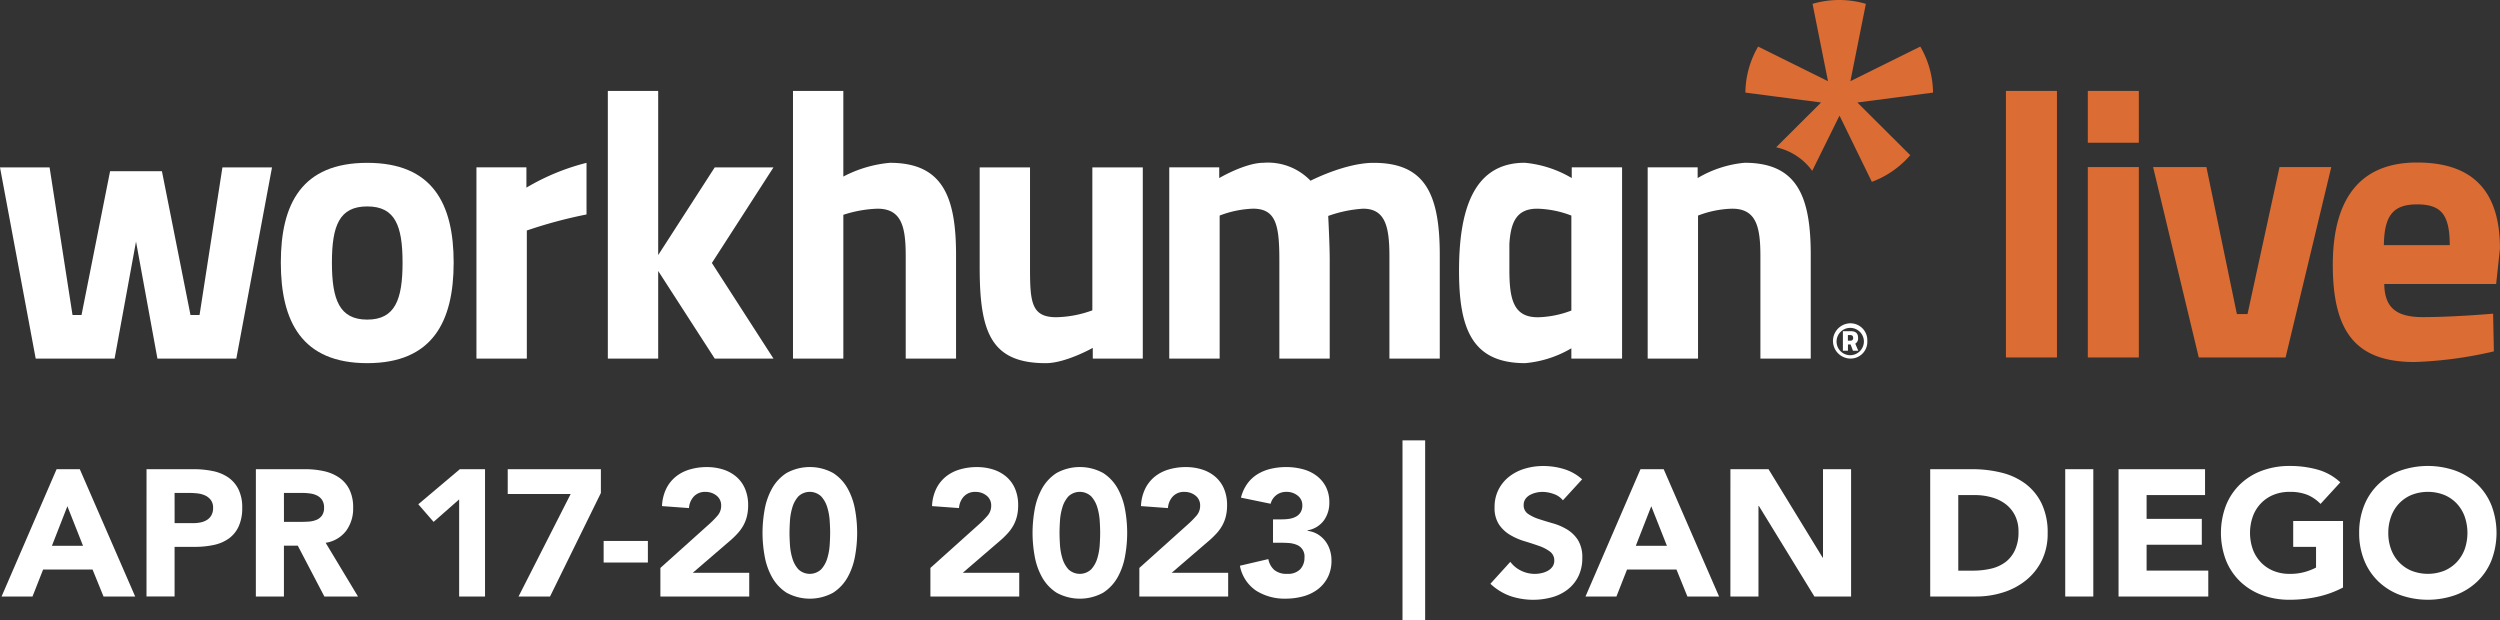
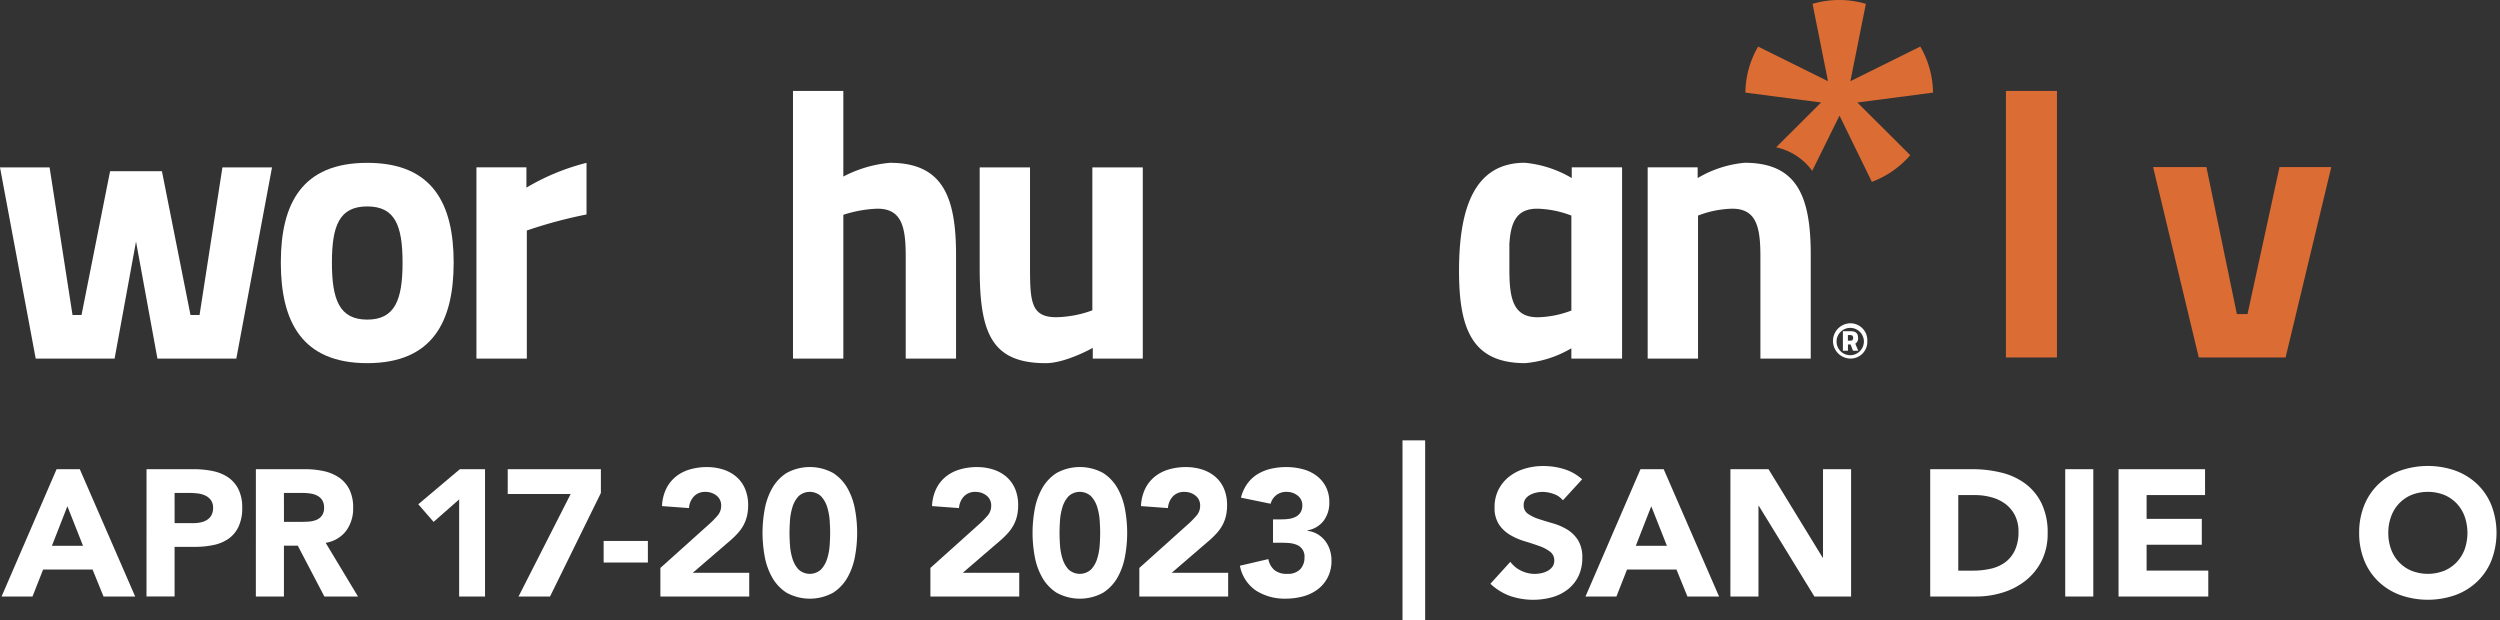
<svg xmlns="http://www.w3.org/2000/svg" width="276" height="68.468" viewBox="0 0 276 68.468">
  <rect x="0" y="0" width="276" height="68.468" fill="#333333" stroke="none" />
  <g id="WHL_SD_KOOrange" transform="translate(138 34.234)">
    <g id="Group_27419" data-name="Group 27419" transform="translate(-138 -34.234)">
      <g id="Group_27416" data-name="Group 27416" transform="translate(0 10.038)">
        <path id="Path_75927" data-name="Path 75927" d="M346.385,60.758a1.866,1.866,0,0,1,1.885,1.947,1.846,1.846,0,0,1-1.885,1.947,1.948,1.948,0,0,1,0-3.895m0,3.525a1.518,1.518,0,0,0,1.508-1.577,1.509,1.509,0,1,0-1.508,1.577m.042-1.186h-.293v.691h-.558V61.631h.872c.475,0,.8.188.8.7a.673.673,0,0,1-.307.677l.335.782h-.586Zm-.3-.419h.286a.269.269,0,0,0,.293-.307c0-.21-.1-.314-.327-.314h-.251Z" transform="translate(-142.12 -35.104)" fill="#fff" />
        <path id="Path_75928" data-name="Path 75928" d="M5.475,31.46,8.006,47.755H9l3.153-15.873h5.724L21.03,47.755h1L24.555,31.46H30.03l-3.94,21.106H17.38L15.016,39.649,12.651,52.567H3.941L0,31.46Z" transform="translate(0 -23.017)" fill="#fff" />
        <path id="Path_75929" data-name="Path 75929" d="M71.856,41.615c0,6.5-2.322,11.1-9.54,11.1s-9.541-4.6-9.541-11.1S55.1,30.6,62.316,30.6s9.54,4.516,9.54,11.017m-5.641,0c0-4.095-.829-6.205-3.9-6.205s-3.9,2.111-3.9,6.205.83,6.29,3.9,6.29,3.9-2.2,3.9-6.29" transform="translate(-21.772 -22.661)" fill="#fff" />
        <path id="Path_75930" data-name="Path 75930" d="M89.537,31.1h5.517v2.238A24.879,24.879,0,0,1,101.69,30.6v5.7A51.01,51.01,0,0,0,95.1,38.07V52.211H89.537Z" transform="translate(-36.938 -22.661)" fill="#fff" />
        <path id="Path_75931" data-name="Path 75931" d="M149.025,46.637V17.088h5.558v9.456a13.6,13.6,0,0,1,5.144-1.519c5.807,0,7.3,3.715,7.3,10.174V46.637H161.47V35.324c0-3.166-.416-5.234-3.112-5.234a13.456,13.456,0,0,0-3.774.675V46.637Z" transform="translate(-61.479 -17.088)" fill="#fff" />
        <path id="Path_75932" data-name="Path 75932" d="M202.121,31.46V52.567H196.6V51.385s-2.987,1.688-5.186,1.688c-6.056,0-7.3-3.42-7.3-10.554V31.46h5.557V42.6c0,3.757.166,5.4,2.9,5.4a12.184,12.184,0,0,0,3.981-.76V31.46Z" transform="translate(-75.957 -23.017)" fill="#fff" />
-         <path id="Path_75933" data-name="Path 75933" d="M219.736,52.211V31.1h5.517v1.181s2.862-1.688,4.895-1.688a6.519,6.519,0,0,1,5.185,1.983S239.149,30.6,242.3,30.6c5.642,0,7.3,3.377,7.3,10.174V52.211h-5.558V40.94c0-3.209-.416-5.277-2.9-5.277a13.928,13.928,0,0,0-3.858.8s.166,3.166.166,4.812V52.211h-5.559V41.361c0-3.8-.331-5.7-2.9-5.7a11.325,11.325,0,0,0-3.692.76V52.211Z" transform="translate(-90.65 -22.661)" fill="#fff" />
        <path id="Path_75934" data-name="Path 75934" d="M309.645,52.211V31.1h5.517v1.181a12.409,12.409,0,0,1,5.185-1.688c5.806,0,7.3,3.715,7.3,10.174V52.211H322.09V40.94c0-3.209-.415-5.277-3.112-5.277a11.151,11.151,0,0,0-3.774.76V52.211Z" transform="translate(-127.741 -22.661)" fill="#fff" />
-         <path id="Path_75935" data-name="Path 75935" d="M132.515,25.531h-6.486l-6.241,9.68V17.088h-5.559V46.638h5.559V36.966l6.241,9.671h6.486l-6.8-10.554Z" transform="translate(-47.124 -17.088)" fill="#fff" />
        <path id="Path_75936" data-name="Path 75936" d="M292.154,31.1h-5.517v1.181a12.409,12.409,0,0,0-5.185-1.688c-5.808,0-7.259,5.488-7.259,11.947s1.493,10.174,7.3,10.174a12.1,12.1,0,0,0,5.1-1.64V52.21h5.6V31.1Zm-9.291,16.547c-2.7,0-3.112-2.068-3.112-5.276V39.563c.145-2.4.785-3.9,3.07-3.9a11.163,11.163,0,0,1,3.774.76V46.908a11.073,11.073,0,0,1-3.733.743" transform="translate(-113.116 -22.661)" fill="#fff" />
      </g>
      <path id="Path_75937" data-name="Path 75937" d="M348.723,10.224a10.317,10.317,0,0,0-1.407-5.083L339.6,8.963,341.308.425a10.4,10.4,0,0,0-5.888,0l1.707,8.538-7.713-3.822a10.3,10.3,0,0,0-1.408,5.083l8.357,1.092L331.4,16.263a6.647,6.647,0,0,1,3.985,2.6l3.012-6.1,3.572,7.313a10.374,10.374,0,0,0,4.238-2.944l-5.839-5.816Z" transform="translate(-135.316 0)" fill="#db6c33" />
      <g id="Group_27417" data-name="Group 27417" transform="translate(221.454 10.038)">
        <rect id="Rectangle_4571" data-name="Rectangle 4571" width="5.633" height="29.425" transform="translate(0 0)" fill="#db6c33" />
-         <path id="Path_75938" data-name="Path 75938" d="M392.36,17.088h5.633v5.717H392.36Zm0,8.407h5.633V46.513H392.36Z" transform="translate(-383.319 -17.088)" fill="#db6c33" />
        <path id="Path_75939" data-name="Path 75939" d="M410.515,31.4l3.363,16.226h1.176L418.585,31.4H424.3l-5.044,21.018h-9.585L404.63,31.4Z" transform="translate(-388.381 -22.992)" fill="#db6c33" />
-         <path id="Path_75940" data-name="Path 75940" d="M456.1,47.229l.084,4.162a44.511,44.511,0,0,1-8.744,1.176c-6.347,0-9.038-3.152-9.038-10.719,0-7.482,3.153-11.307,9.29-11.307,6.179,0,9.164,3.152,9.164,9.5l-.42,3.91H444.082c.043,2.522,1.22,3.658,4.246,3.658,3.447,0,7.777-.379,7.777-.379m-4.793-7.566c0-3.4-.967-4.5-3.615-4.5-2.691,0-3.615,1.3-3.657,4.5Z" transform="translate(-402.315 -22.638)" fill="#db6c33" />
      </g>
      <g id="Group_27418" data-name="Group 27418" transform="translate(0.173 48.616)">
        <path id="Path_75941" data-name="Path 75941" d="M6.369,88.175H8.93l6.115,14.056H11.551L10.34,99.253H4.88l-1.171,2.978H.294ZM7.56,92.264,5.853,96.632H9.287Z" transform="translate(-0.294 -84.992)" fill="#fff" />
        <path id="Path_75942" data-name="Path 75942" d="M27.536,88.175h5.221a10.33,10.33,0,0,1,2.065.2,4.708,4.708,0,0,1,1.7.684,3.473,3.473,0,0,1,1.151,1.311,4.489,4.489,0,0,1,.427,2.075,4.789,4.789,0,0,1-.4,2.064,3.387,3.387,0,0,1-1.092,1.33,4.414,4.414,0,0,1-1.648.7,9.682,9.682,0,0,1-2.065.209H30.633v5.479h-3.1Zm3.1,5.956H32.7a3.994,3.994,0,0,0,.8-.079,2.135,2.135,0,0,0,.695-.268,1.43,1.43,0,0,0,.5-.516,1.632,1.632,0,0,0,.189-.824,1.393,1.393,0,0,0-.248-.864A1.652,1.652,0,0,0,34,91.074a2.723,2.723,0,0,0-.864-.229,8.88,8.88,0,0,0-.913-.05H30.633Z" transform="translate(-11.532 -84.992)" fill="#fff" />
        <path id="Path_75943" data-name="Path 75943" d="M48.086,88.175h5.439a9.616,9.616,0,0,1,2.035.208,4.837,4.837,0,0,1,1.688.7,3.466,3.466,0,0,1,1.151,1.31,4.441,4.441,0,0,1,.426,2.055,4.126,4.126,0,0,1-.774,2.531,3.488,3.488,0,0,1-2.263,1.321l3.574,5.936H55.65l-2.938-5.618H51.183v5.618h-3.1Zm3.1,5.816h1.826q.417,0,.883-.029a2.771,2.771,0,0,0,.844-.179,1.455,1.455,0,0,0,.625-.467,1.416,1.416,0,0,0,.248-.893,1.482,1.482,0,0,0-.219-.854,1.451,1.451,0,0,0-.556-.486,2.451,2.451,0,0,0-.774-.229,6.374,6.374,0,0,0-.854-.06H51.183Z" transform="translate(-20.01 -84.992)" fill="#fff" />
        <path id="Path_75944" data-name="Path 75944" d="M83.122,91.51,80.3,93.991l-1.688-1.945L83.2,88.175h2.779v14.056H83.122Z" transform="translate(-32.605 -84.992)" fill="#fff" />
        <path id="Path_75945" data-name="Path 75945" d="M102.363,90.915H95.415v-2.74H105.7V90.8l-5.618,11.436H96.606Z" transform="translate(-39.535 -84.992)" fill="#fff" />
        <path id="Path_75946" data-name="Path 75946" d="M118.324,104.041H113.44v-2.382h4.884Z" transform="translate(-46.971 -90.554)" fill="#fff" />
        <path id="Path_75947" data-name="Path 75947" d="M124.106,98.907l5.459-4.9a10.347,10.347,0,0,0,.834-.854,1.634,1.634,0,0,0,.417-1.111,1.349,1.349,0,0,0-.516-1.121,1.9,1.9,0,0,0-1.211-.407,1.662,1.662,0,0,0-1.3.516,2.08,2.08,0,0,0-.526,1.27l-2.978-.218a4.859,4.859,0,0,1,.456-1.9,3.991,3.991,0,0,1,1.052-1.34,4.438,4.438,0,0,1,1.539-.8,6.578,6.578,0,0,1,1.916-.268,5.807,5.807,0,0,1,1.786.268,4.17,4.17,0,0,1,1.449.794,3.617,3.617,0,0,1,.963,1.32A4.579,4.579,0,0,1,133.794,92a4.976,4.976,0,0,1-.139,1.221,4.129,4.129,0,0,1-.387.993,4.559,4.559,0,0,1-.586.824,9.624,9.624,0,0,1-.734.734l-4.268,3.673h6.234v2.621h-9.808Z" transform="translate(-51.372 -84.824)" fill="#fff" />
        <path id="Path_75948" data-name="Path 75948" d="M143.3,95.035a14.519,14.519,0,0,1,.229-2.541,7.432,7.432,0,0,1,.814-2.343,4.844,4.844,0,0,1,1.6-1.717,5.336,5.336,0,0,1,5.161,0,4.843,4.843,0,0,1,1.6,1.717,7.447,7.447,0,0,1,.814,2.343,14.246,14.246,0,0,1,0,5.083,7.439,7.439,0,0,1-.814,2.342,4.842,4.842,0,0,1-1.6,1.718,5.34,5.34,0,0,1-5.161,0,4.843,4.843,0,0,1-1.6-1.718,7.424,7.424,0,0,1-.814-2.342A14.524,14.524,0,0,1,143.3,95.035Zm2.978,0q0,.556.05,1.33a6.454,6.454,0,0,0,.268,1.489,3.153,3.153,0,0,0,.665,1.211,1.836,1.836,0,0,0,2.511,0,3.1,3.1,0,0,0,.675-1.211,6.484,6.484,0,0,0,.268-1.489q.049-.774.05-1.33t-.05-1.33a6.485,6.485,0,0,0-.268-1.489,3.1,3.1,0,0,0-.675-1.211,1.836,1.836,0,0,0-2.511,0,3.153,3.153,0,0,0-.665,1.211,6.455,6.455,0,0,0-.268,1.489Q146.279,94.48,146.279,95.035Z" transform="translate(-59.29 -84.824)" fill="#fff" />
        <path id="Path_75949" data-name="Path 75949" d="M174.85,98.907l5.46-4.9a10.247,10.247,0,0,0,.834-.854,1.634,1.634,0,0,0,.417-1.111,1.349,1.349,0,0,0-.516-1.121,1.9,1.9,0,0,0-1.211-.407,1.664,1.664,0,0,0-1.3.516,2.08,2.08,0,0,0-.526,1.27l-2.978-.218a4.837,4.837,0,0,1,.456-1.9,3.991,3.991,0,0,1,1.052-1.34,4.438,4.438,0,0,1,1.539-.8,6.571,6.571,0,0,1,1.916-.268,5.811,5.811,0,0,1,1.787.268,4.175,4.175,0,0,1,1.449.794,3.624,3.624,0,0,1,.963,1.32A4.58,4.58,0,0,1,184.538,92a4.978,4.978,0,0,1-.139,1.221,4.154,4.154,0,0,1-.387.993,4.559,4.559,0,0,1-.586.824,9.638,9.638,0,0,1-.735.734l-4.268,3.673h6.234v2.621H174.85Z" transform="translate(-72.306 -84.824)" fill="#fff" />
        <path id="Path_75950" data-name="Path 75950" d="M194.046,95.035a14.572,14.572,0,0,1,.228-2.541,7.446,7.446,0,0,1,.814-2.343,4.843,4.843,0,0,1,1.6-1.717,5.337,5.337,0,0,1,5.162,0,4.843,4.843,0,0,1,1.6,1.717,7.447,7.447,0,0,1,.814,2.343,14.246,14.246,0,0,1,0,5.083,7.439,7.439,0,0,1-.814,2.342,4.841,4.841,0,0,1-1.6,1.718,5.341,5.341,0,0,1-5.162,0,4.842,4.842,0,0,1-1.6-1.718,7.438,7.438,0,0,1-.814-2.342A14.577,14.577,0,0,1,194.046,95.035Zm2.978,0q0,.556.049,1.33a6.484,6.484,0,0,0,.268,1.489,3.155,3.155,0,0,0,.666,1.211,1.836,1.836,0,0,0,2.511,0,3.094,3.094,0,0,0,.675-1.211,6.516,6.516,0,0,0,.268-1.489q.049-.774.049-1.33t-.049-1.33a6.516,6.516,0,0,0-.268-1.489,3.094,3.094,0,0,0-.675-1.211,1.836,1.836,0,0,0-2.511,0,3.155,3.155,0,0,0-.666,1.211,6.485,6.485,0,0,0-.268,1.489Q197.024,94.48,197.024,95.035Z" transform="translate(-80.225 -84.824)" fill="#fff" />
        <path id="Path_75951" data-name="Path 75951" d="M214.116,98.907l5.459-4.9a10.155,10.155,0,0,0,.834-.854,1.634,1.634,0,0,0,.417-1.111,1.349,1.349,0,0,0-.516-1.121,1.9,1.9,0,0,0-1.211-.407,1.662,1.662,0,0,0-1.3.516,2.08,2.08,0,0,0-.526,1.27l-2.978-.218a4.859,4.859,0,0,1,.456-1.9,3.985,3.985,0,0,1,1.053-1.34,4.427,4.427,0,0,1,1.539-.8,6.571,6.571,0,0,1,1.916-.268,5.807,5.807,0,0,1,1.786.268,4.165,4.165,0,0,1,1.449.794,3.616,3.616,0,0,1,.963,1.32A4.579,4.579,0,0,1,223.8,92a4.946,4.946,0,0,1-.139,1.221,4.106,4.106,0,0,1-.387.993,4.588,4.588,0,0,1-.585.824,9.746,9.746,0,0,1-.735.734l-4.268,3.673h6.234v2.621h-9.808Z" transform="translate(-88.504 -84.824)" fill="#fff" />
        <path id="Path_75952" data-name="Path 75952" d="M236.67,93.546h.972a5.457,5.457,0,0,0,.814-.059,2.325,2.325,0,0,0,.724-.229,1.349,1.349,0,0,0,.526-.476,1.462,1.462,0,0,0,.2-.8,1.305,1.305,0,0,0-.506-1.052,1.888,1.888,0,0,0-1.241-.417,1.747,1.747,0,0,0-1.151.377,1.726,1.726,0,0,0-.6.933l-3.276-.675a4.51,4.51,0,0,1,.715-1.559,3.938,3.938,0,0,1,1.132-1.042,5.014,5.014,0,0,1,1.459-.586,7.441,7.441,0,0,1,1.7-.189,7.006,7.006,0,0,1,1.8.229,4.4,4.4,0,0,1,1.519.715,3.579,3.579,0,0,1,1.042,1.221,3.7,3.7,0,0,1,.387,1.747,3.279,3.279,0,0,1-.616,2,2.819,2.819,0,0,1-1.786,1.072v.059a2.794,2.794,0,0,1,1.122.377,3.035,3.035,0,0,1,.824.735,3.207,3.207,0,0,1,.516.992,3.8,3.8,0,0,1,.179,1.171,3.992,3.992,0,0,1-.407,1.846,3.859,3.859,0,0,1-1.092,1.321,4.677,4.677,0,0,1-1.608.784,7.257,7.257,0,0,1-1.956.258,5.878,5.878,0,0,1-3.246-.874,4.244,4.244,0,0,1-1.8-2.76l3.137-.734a2.14,2.14,0,0,0,.645,1.191,2.094,2.094,0,0,0,1.439.436,1.868,1.868,0,0,0,1.439-.506,1.846,1.846,0,0,0,.467-1.3,1.358,1.358,0,0,0-.894-1.41,2.849,2.849,0,0,0-.894-.188c-.331-.021-.662-.03-.993-.03h-.694Z" transform="translate(-96.302 -84.824)" fill="#fff" />
        <path id="Path_75953" data-name="Path 75953" d="M266.068,82.756v19.853h-2.5V82.756Z" transform="translate(-108.905 -82.756)" fill="#fff" />
        <path id="Path_75954" data-name="Path 75954" d="M288.093,91.358a2.217,2.217,0,0,0-1.023-.7,3.679,3.679,0,0,0-1.221-.228,3.2,3.2,0,0,0-.695.079,2.664,2.664,0,0,0-.675.248,1.475,1.475,0,0,0-.516.447,1.132,1.132,0,0,0-.2.675,1.119,1.119,0,0,0,.477.973,4.526,4.526,0,0,0,1.2.576q.724.238,1.558.476a6.436,6.436,0,0,1,1.559.675,3.692,3.692,0,0,1,1.2,1.171,3.573,3.573,0,0,1,.477,1.966,4.514,4.514,0,0,1-.437,2.044,4.146,4.146,0,0,1-1.181,1.449,5.017,5.017,0,0,1-1.727.854,7.912,7.912,0,0,1-4.616-.139,6.356,6.356,0,0,1-2.184-1.35l2.2-2.422a3.216,3.216,0,0,0,1.2.983,3.432,3.432,0,0,0,1.5.347,3.371,3.371,0,0,0,.764-.089,2.487,2.487,0,0,0,.7-.268,1.5,1.5,0,0,0,.5-.456,1.141,1.141,0,0,0,.189-.656,1.189,1.189,0,0,0-.487-1,4.486,4.486,0,0,0-1.221-.626q-.735-.258-1.588-.516a7.129,7.129,0,0,1-1.588-.695,3.823,3.823,0,0,1-1.221-1.152,3.289,3.289,0,0,1-.486-1.886,4.222,4.222,0,0,1,.447-1.985,4.3,4.3,0,0,1,1.191-1.429,5.177,5.177,0,0,1,1.717-.864,7.043,7.043,0,0,1,2.005-.287,7.881,7.881,0,0,1,2.3.337,5.314,5.314,0,0,1,2.006,1.131Z" transform="translate(-115.722 -84.741)" fill="#fff" />
        <path id="Path_75955" data-name="Path 75955" d="M304.026,88.175h2.561l6.115,14.056h-3.494L308,99.253h-5.459l-1.171,2.978h-3.415Zm1.191,4.089-1.707,4.368h3.434Z" transform="translate(-123.09 -84.992)" fill="#fff" />
        <path id="Path_75956" data-name="Path 75956" d="M325.193,88.175H329.4l5.976,9.767h.039V88.175h3.1v14.056h-4.05L328.33,92.225h-.04v10.006h-3.1Z" transform="translate(-134.328 -84.992)" fill="#fff" />
        <path id="Path_75957" data-name="Path 75957" d="M362.738,88.175h4.646a13.264,13.264,0,0,1,3.206.377,7.341,7.341,0,0,1,2.65,1.221,5.982,5.982,0,0,1,1.8,2.194,7.361,7.361,0,0,1,.665,3.276,6.681,6.681,0,0,1-.645,3.007,6.477,6.477,0,0,1-1.737,2.184,7.68,7.68,0,0,1-2.521,1.34,9.8,9.8,0,0,1-3,.456h-5.063Zm3.1,11.2h1.608a8.652,8.652,0,0,0,2-.219,4.267,4.267,0,0,0,1.6-.724A3.477,3.477,0,0,0,372.1,97.1a4.71,4.71,0,0,0,.387-2.015,3.924,3.924,0,0,0-.387-1.8,3.593,3.593,0,0,0-1.042-1.261,4.567,4.567,0,0,0-1.539-.744,6.826,6.826,0,0,0-1.856-.248h-1.826Z" transform="translate(-149.817 -84.992)" fill="#fff" />
        <path id="Path_75958" data-name="Path 75958" d="M388.114,88.175h3.1v14.056h-3.1Z" transform="translate(-160.286 -84.992)" fill="#fff" />
        <path id="Path_75959" data-name="Path 75959" d="M398.134,88.175h9.549v2.859h-6.453v2.621h6.095v2.859h-6.095v2.859h6.81v2.859h-9.906Z" transform="translate(-164.419 -84.992)" fill="#fff" />
-         <path id="Path_75960" data-name="Path 75960" d="M430.852,100.987a11.184,11.184,0,0,1-2.859,1.033,14.531,14.531,0,0,1-3.037.318,8.65,8.65,0,0,1-3.037-.516,6.95,6.95,0,0,1-2.4-1.479,6.7,6.7,0,0,1-1.578-2.333,8.534,8.534,0,0,1,0-6.114,6.7,6.7,0,0,1,1.578-2.333,6.95,6.95,0,0,1,2.4-1.479,8.663,8.663,0,0,1,3.037-.516,11.262,11.262,0,0,1,3.107.407,6.085,6.085,0,0,1,2.491,1.4l-2.184,2.382a4.367,4.367,0,0,0-1.429-.993,5.1,5.1,0,0,0-1.985-.337,4.612,4.612,0,0,0-1.8.337,4.041,4.041,0,0,0-1.379.943,4.139,4.139,0,0,0-.884,1.44,5.483,5.483,0,0,0,0,3.623,4.152,4.152,0,0,0,.884,1.429,4.026,4.026,0,0,0,1.379.943,4.6,4.6,0,0,0,1.8.337,5.9,5.9,0,0,0,1.747-.229,6.538,6.538,0,0,0,1.171-.466V96.5h-2.521V93.641h5.5Z" transform="translate(-172.356 -84.741)" fill="#fff" />
        <path id="Path_75961" data-name="Path 75961" d="M443.354,94.952a7.938,7.938,0,0,1,.566-3.057,6.7,6.7,0,0,1,1.579-2.333,6.948,6.948,0,0,1,2.4-1.479,9.2,9.2,0,0,1,6.075,0,6.958,6.958,0,0,1,2.4,1.479,6.7,6.7,0,0,1,1.578,2.333,8.541,8.541,0,0,1,0,6.114,6.7,6.7,0,0,1-1.578,2.333,6.958,6.958,0,0,1-2.4,1.479,9.192,9.192,0,0,1-6.075,0,6.948,6.948,0,0,1-2.4-1.479,6.7,6.7,0,0,1-1.579-2.333A7.938,7.938,0,0,1,443.354,94.952Zm3.216,0a5.153,5.153,0,0,0,.308,1.816,4.151,4.151,0,0,0,.883,1.429,4.029,4.029,0,0,0,1.38.943,4.955,4.955,0,0,0,3.593,0,4.032,4.032,0,0,0,1.38-.943A4.177,4.177,0,0,0,455,96.768a5.493,5.493,0,0,0,0-3.623,4.163,4.163,0,0,0-.883-1.44,4.047,4.047,0,0,0-1.38-.943,4.955,4.955,0,0,0-3.593,0,4.044,4.044,0,0,0-1.38.943,4.137,4.137,0,0,0-.883,1.44A5.178,5.178,0,0,0,446.57,94.952Z" transform="translate(-183.075 -84.741)" fill="#fff" />
      </g>
    </g>
  </g>
</svg>